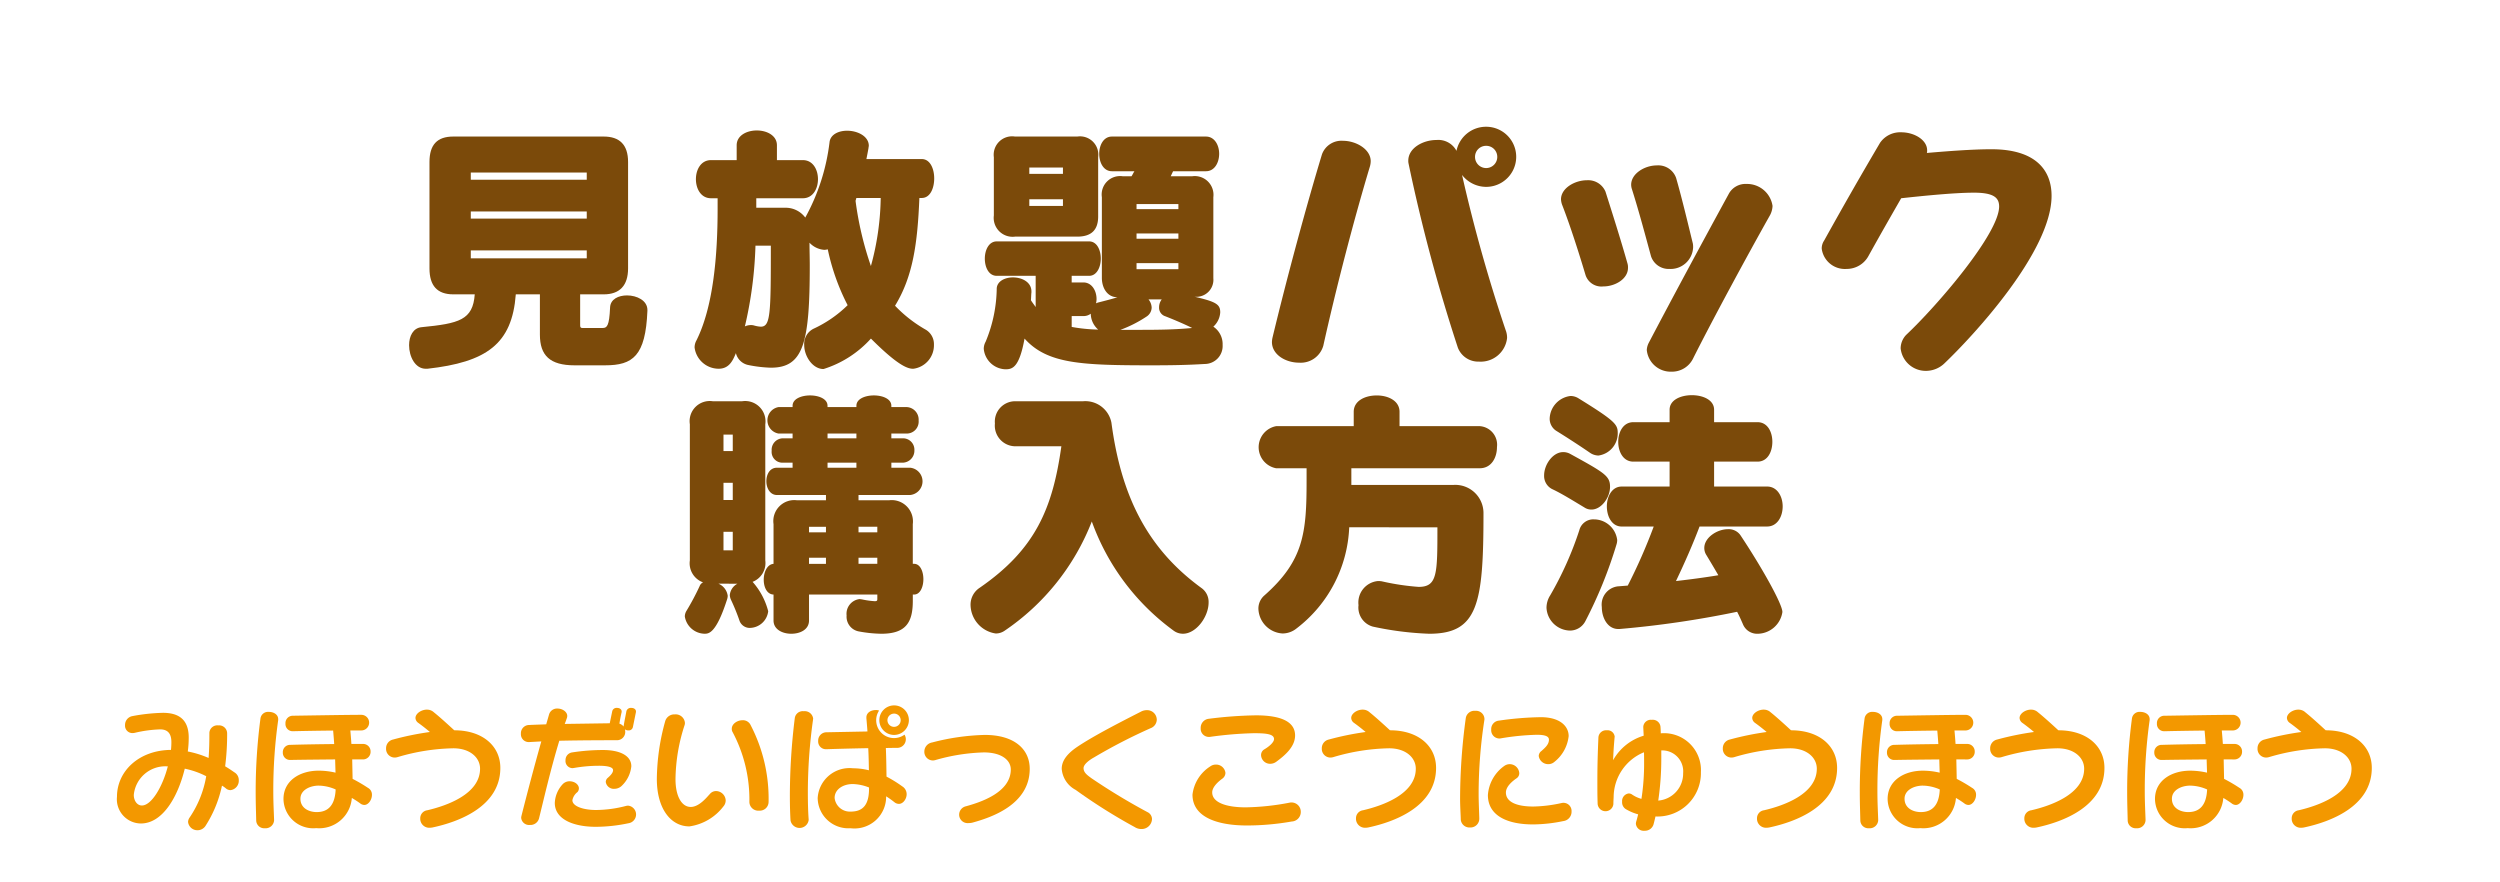
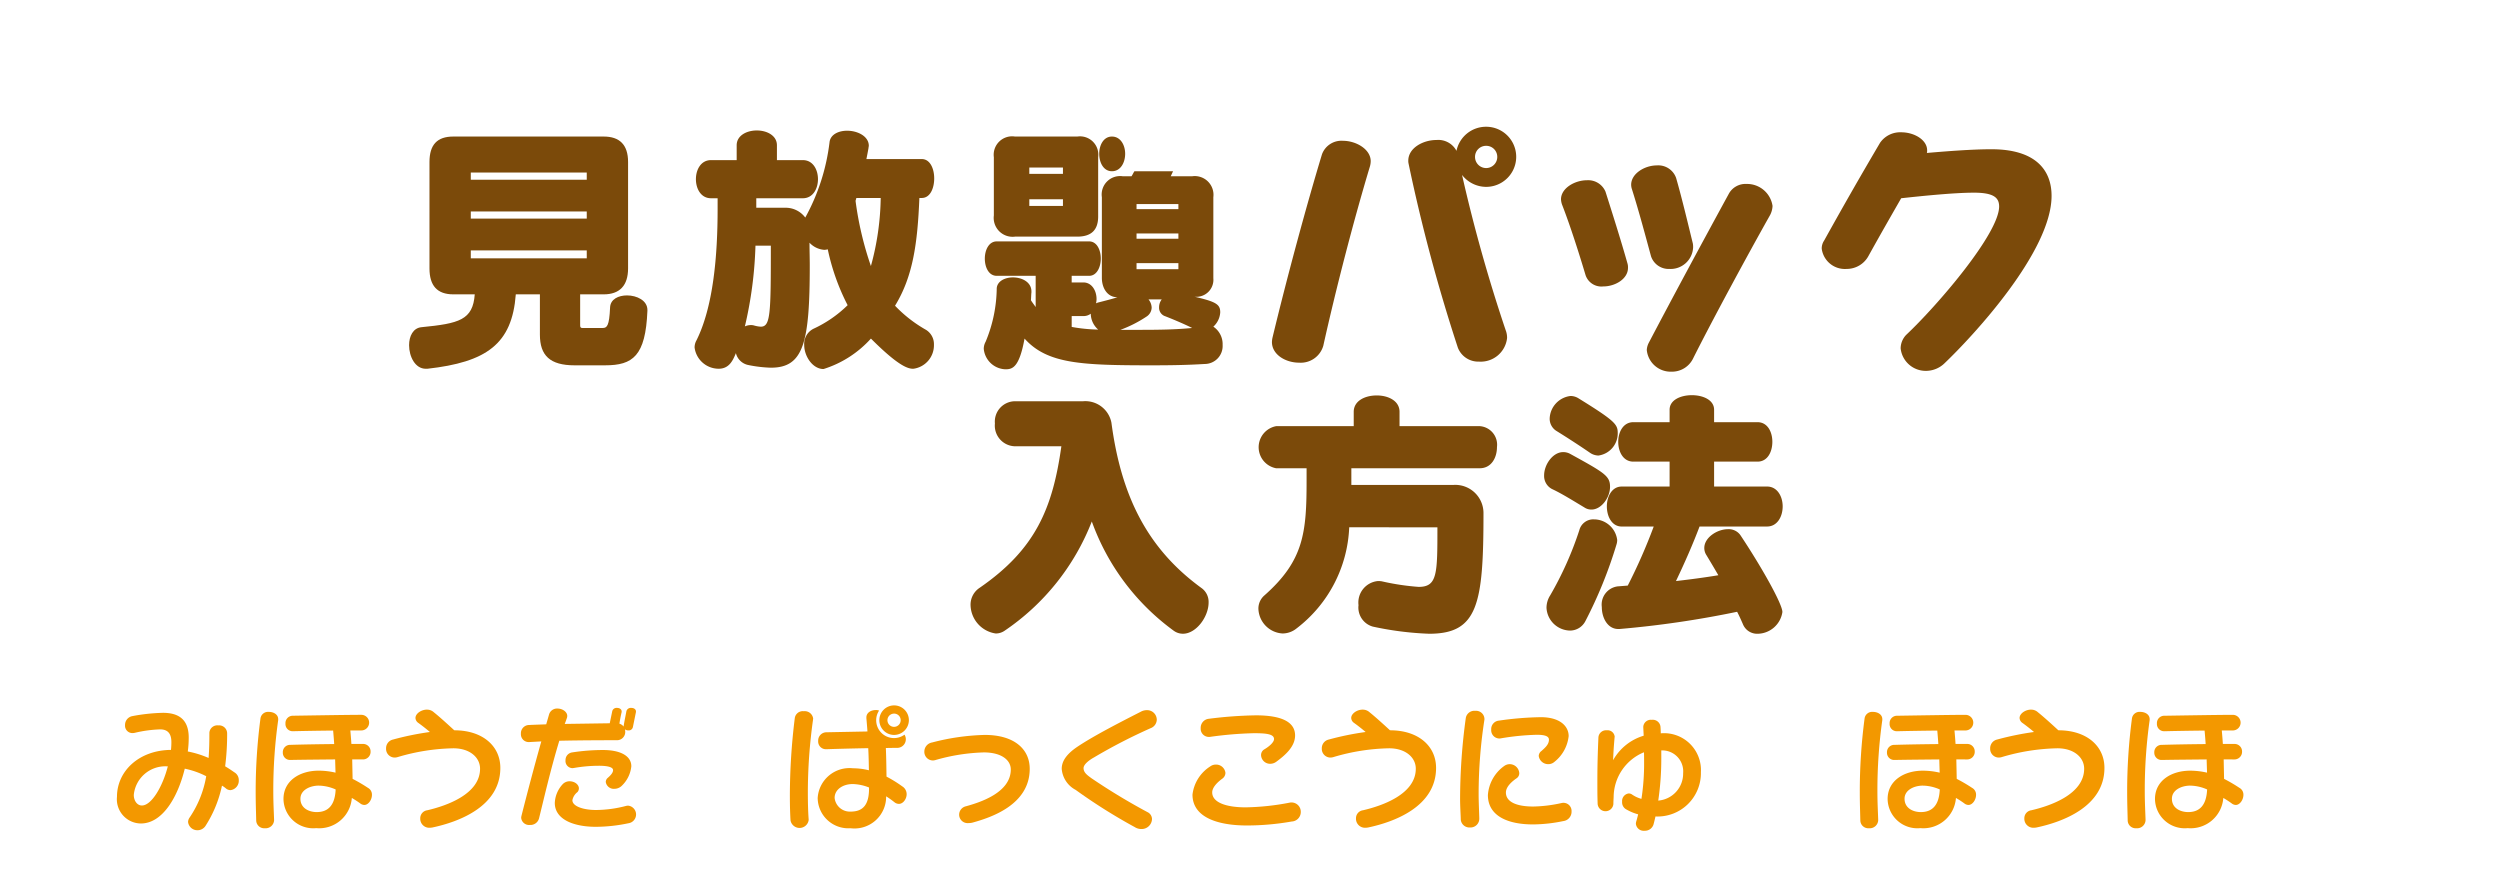
<svg xmlns="http://www.w3.org/2000/svg" id="レイヤー_9" data-name="レイヤー 9" width="170" height="60" viewBox="0 0 170 60">
  <defs>
    <style>.cls-1{fill:#f39800;}.cls-2{fill:#7b4a0a;}</style>
  </defs>
  <title>nav-05</title>
  <path class="cls-1" d="M13.986,56.142a.649.649,0,0,1-.54.314.635.635,0,0,1-.657-.558.534.534,0,0,1,.099-.297,7.117,7.117,0,0,0,1.135-2.818,5.704,5.704,0,0,0-1.459-.513c-.459,1.891-1.494,3.727-2.988,3.727A1.648,1.648,0,0,1,7.954,54.188c0-1.765,1.513-3.178,3.673-3.195.019-.189.027-.36.027-.531,0-.702-.369-.864-.766-.864a8.6,8.6,0,0,0-1.719.233.932.932,0,0,1-.153.019.502.502,0,0,1-.513-.54.609.609,0,0,1,.485-.612,12.584,12.584,0,0,1,2.089-.226c1.009,0,1.756.396,1.756,1.684a6.954,6.954,0,0,1-.063.945,6.671,6.671,0,0,1,1.414.441c.045-.567.054-1.144.054-1.72a.539.539,0,0,1,.604-.495.545.545,0,0,1,.603.54,16.958,16.958,0,0,1-.135,2.242c.243.144.441.279.621.405a.606.606,0,0,1,.306.54.641.641,0,0,1-.558.675.485.485,0,0,1-.297-.099,1.802,1.802,0,0,0-.288-.207A8.142,8.142,0,0,1,13.986,56.142Zm-2.692-4.033A2.152,2.152,0,0,0,9.098,54.053c0,.405.234.721.549.721.657,0,1.414-1.288,1.765-2.665Z" />
  <path class="cls-1" d="M18.638,55.772a.576.576,0,0,1-.63.549.543.543,0,0,1-.586-.522c-.009-.485-.036-1.125-.036-1.917a37.975,37.975,0,0,1,.324-5.015.521.521,0,0,1,.567-.459c.324,0,.64.171.64.495v.062a34.227,34.227,0,0,0-.333,4.835c0,.783.035,1.377.054,1.953Zm5.312-4.133.027,1.324a10.701,10.701,0,0,1,1.044.611.521.521,0,0,1,.271.478c0,.324-.234.685-.522.685a.475.475,0,0,1-.279-.108,6.228,6.228,0,0,0-.567-.369,2.223,2.223,0,0,1-2.422,2.053A2.022,2.022,0,0,1,19.277,54.332c0-1.252,1.117-1.927,2.396-1.927A5.028,5.028,0,0,1,22.815,52.54l-.026-.9c-.99.01-2.125.019-3.025.036h-.018a.488.488,0,0,1-.514-.504.495.495,0,0,1,.522-.522c.837-.026,1.972-.045,2.971-.054-.018-.297-.045-.612-.072-.918-.918.009-1.971.026-2.728.045h-.018a.487.487,0,0,1-.495-.522.498.498,0,0,1,.504-.531c1.684-.026,3.799-.062,4.654-.062a.531.531,0,0,1,0,1.062h-.747c.027.306.054.621.072.918h.765a.508.508,0,0,1,.54.513.518.518,0,0,1-.54.54Zm-2.269,1.783c-.612,0-1.252.306-1.252.891,0,.648.586.909,1.107.909.802,0,1.243-.495,1.288-1.539A2.933,2.933,0,0,0,21.681,53.423Z" />
  <path class="cls-1" d="M32.644,52.271c0-.757-.685-1.387-1.818-1.387a14.081,14.081,0,0,0-3.772.594.718.718,0,0,1-.225.036.589.589,0,0,1-.576-.621.603.603,0,0,1,.468-.603,19.589,19.589,0,0,1,2.512-.514c-.252-.216-.54-.441-.792-.621a.43.43,0,0,1-.189-.333c0-.297.396-.567.774-.567a.683.683,0,0,1,.477.181c.415.333.937.81,1.387,1.224,1.954,0,3.133,1.09,3.133,2.557,0,2.629-2.836,3.674-4.618,4.052a1.254,1.254,0,0,1-.171.018.613.613,0,0,1-.657-.639.547.547,0,0,1,.478-.55C30.375,54.791,32.644,53.999,32.644,52.271Z" />
  <path class="cls-1" d="M42.408,49.371c.045-.297.126-.675.189-1.017a.312.312,0,0,1,.333-.217c.171,0,.315.091.315.243V48.417l-.207,1.018a.288.288,0,0,1-.307.234.405.405,0,0,1-.234-.072.812.812,0,0,1,.019.152.56.56,0,0,1-.576.586c-.666,0-2.313,0-3.907.036-.585,1.926-1.026,3.853-1.378,5.275a.6.6,0,0,1-.621.45.537.537,0,0,1-.594-.486.719.719,0,0,1,.018-.126c.396-1.566.874-3.376,1.351-5.068l-.828.045H35.963a.531.531,0,0,1-.541-.567.561.561,0,0,1,.559-.594c.342-.019.729-.027,1.161-.046l.198-.684a.563.563,0,0,1,.576-.388c.324,0,.657.217.657.505a.431.431,0,0,1-.027.144c-.045.135-.09.262-.144.396l3.061-.045.171-.828a.303.303,0,0,1,.324-.217c.171,0,.315.091.315.243V48.417c-.054.226-.117.54-.153.792a.598.598,0,0,1,.288.198Zm-1.881,6.852c-1.594,0-2.801-.54-2.801-1.621a1.992,1.992,0,0,1,.522-1.26.647.647,0,0,1,.469-.216c.396,0,.647.252.647.477a.383.383,0,0,1-.099.261.909.909,0,0,0-.342.55c0,.423.765.666,1.611.666a8.23,8.23,0,0,0,2.043-.279.732.732,0,0,1,.126-.018.603.603,0,0,1,.036,1.197A10.864,10.864,0,0,1,40.527,56.223Zm1.161-3.854c0-.207-.378-.297-.954-.297a9.848,9.848,0,0,0-1.72.153c-.027,0-.055.009-.081.009a.485.485,0,0,1-.478-.54.522.522,0,0,1,.459-.531,13.806,13.806,0,0,1,2.089-.162c1.18,0,1.927.396,1.927,1.107a2.121,2.121,0,0,1-.63,1.306.718.718,0,0,1-.514.225.549.549,0,0,1-.594-.468.384.384,0,0,1,.099-.243C41.499,52.747,41.689,52.559,41.689,52.369Z" />
-   <path class="cls-1" d="M48.69,53.792a.668.668,0,0,1,.657.63.627.627,0,0,1-.162.423A3.54,3.54,0,0,1,46.88,56.195c-1.251,0-2.215-1.18-2.215-3.231a15.085,15.085,0,0,1,.567-3.917.644.644,0,0,1,.657-.468.63.63,0,0,1,.685.567.463.463,0,0,1-.019.153,12.216,12.216,0,0,0-.621,3.682c0,1.17.423,1.891,1.035,1.891.595,0,1.126-.702,1.297-.873A.546.546,0,0,1,48.69,53.792Zm3.574.738a.598.598,0,0,1-.64.594.605.605,0,0,1-.666-.594,9.751,9.751,0,0,0-1.134-4.735.425.425,0,0,1-.063-.243c0-.324.369-.576.729-.576a.576.576,0,0,1,.558.342A10.838,10.838,0,0,1,52.264,54.53Z" />
  <path class="cls-1" d="M54.989,55.764A.625.625,0,0,1,53.756,55.79c-.027-.414-.045-1.035-.045-1.665a43.367,43.367,0,0,1,.333-5.285.548.548,0,0,1,.612-.477.575.575,0,0,1,.639.504c0,.018-.009.045-.009.072a35.795,35.795,0,0,0-.352,4.97c0,.702.019,1.359.055,1.81Zm.612-1.477A2.167,2.167,0,0,1,58.005,52.243a4.547,4.547,0,0,1,1.08.135c-.009-.531-.018-1.026-.045-1.503-.973.018-2.07.045-2.845.072h-.018a.526.526,0,0,1-.541-.567.564.564,0,0,1,.55-.585l2.8-.055c-.019-.297-.045-.603-.072-.9v-.054c0-.333.324-.504.64-.504a.613.613,0,0,1,.225.036,1.177,1.177,0,0,0-.198.657A1.212,1.212,0,0,0,61.507,49.957a.587.587,0,0,1-.495.899c-.207,0-.468,0-.774.01.027.63.036,1.287.045,1.944a8.6,8.6,0,0,1,1.062.657.625.625,0,0,1,.307.54c0,.324-.243.657-.522.657a.492.492,0,0,1-.279-.09,6.169,6.169,0,0,0-.594-.424,2.154,2.154,0,0,1-2.422,2.17,2.088,2.088,0,0,1-2.232-2.017Zm3.492-.738a3.215,3.215,0,0,0-1.106-.234c-.657,0-1.233.36-1.233.945a1.043,1.043,0,0,0,1.098.928c.855,0,1.242-.495,1.242-1.566ZM60.796,49.975a1.004,1.004,0,1,1,1.008-.999A1.009,1.009,0,0,1,60.796,49.975Zm0-1.449a.45.45,0,1,0,.45.45A.446.446,0,0,0,60.796,48.525Z" />
  <path class="cls-1" d="M65.853,55.971a.578.578,0,0,1-.631-.576.587.587,0,0,1,.46-.567c.909-.252,3.052-.909,3.052-2.503,0-.63-.621-1.161-1.837-1.161a13.107,13.107,0,0,0-3.295.522.623.623,0,0,1-.171.026.587.587,0,0,1-.576-.612.631.631,0,0,1,.531-.612,15.474,15.474,0,0,1,3.583-.513c2.008,0,3.052.973,3.052,2.305,0,2.458-2.665,3.322-3.916,3.664A1.297,1.297,0,0,1,65.853,55.971Z" />
  <path class="cls-1" d="M73.142,53.711a1.775,1.775,0,0,1-.945-1.432c0-.567.396-1.062,1.125-1.539,1.099-.729,2.872-1.639,4.25-2.341a.844.844,0,0,1,.423-.108.655.655,0,0,1,.666.648.635.635,0,0,1-.414.576,37.19,37.19,0,0,0-3.854,1.989c-.342.189-.711.478-.711.729,0,.306.261.486.559.702a42.895,42.895,0,0,0,3.781,2.286.533.533,0,0,1,.314.469.703.703,0,0,1-.72.684.832.832,0,0,1-.459-.135A37.715,37.715,0,0,1,73.142,53.711Z" />
  <path class="cls-1" d="M84.798,56.133c-1.989,0-3.709-.55-3.709-2.098a2.637,2.637,0,0,1,1.206-1.918.649.649,0,0,1,.396-.126.638.638,0,0,1,.639.567.496.496,0,0,1-.207.387c-.351.252-.693.604-.693.937,0,.711,1.009,1.018,2.269,1.018a16.932,16.932,0,0,0,3.017-.324.444.444,0,0,1,.107-.009.633.633,0,0,1,.631.639.648.648,0,0,1-.621.657A17.707,17.707,0,0,1,84.798,56.133ZM86.364,51.938a.614.614,0,0,1-.612-.586.448.448,0,0,1,.207-.387c.324-.189.675-.478.675-.711,0-.352-.585-.396-1.377-.396a25.671,25.671,0,0,0-2.935.243.452.452,0,0,1-.108.009.555.555,0,0,1-.567-.594.617.617,0,0,1,.559-.64,28.436,28.436,0,0,1,3.196-.233c1.854,0,2.664.504,2.664,1.368,0,.765-.684,1.351-1.27,1.782A.706.706,0,0,1,86.364,51.938Z" />
  <path class="cls-1" d="M96.274,52.271c0-.757-.685-1.387-1.818-1.387a14.081,14.081,0,0,0-3.772.594.718.718,0,0,1-.225.036.589.589,0,0,1-.576-.621.603.603,0,0,1,.468-.603,19.589,19.589,0,0,1,2.512-.514c-.252-.216-.54-.441-.792-.621a.43.43,0,0,1-.189-.333c0-.297.396-.567.774-.567a.683.683,0,0,1,.477.181c.415.333.937.81,1.387,1.224,1.954,0,3.133,1.09,3.133,2.557,0,2.629-2.836,3.674-4.618,4.052a1.254,1.254,0,0,1-.171.018.613.613,0,0,1-.657-.639.547.547,0,0,1,.478-.55C94.005,54.791,96.274,53.999,96.274,52.271Z" />
  <path class="cls-1" d="M100.592,55.664a.597.597,0,0,1-.63.604.588.588,0,0,1-.631-.604c-.009-.314-.045-.882-.045-1.323a40.844,40.844,0,0,1,.388-5.519.594.594,0,0,1,.647-.486.572.572,0,0,1,.621.531v.063A32.987,32.987,0,0,0,100.547,53.999c0,.549.036,1.278.045,1.639Zm3.637.396c-1.593,0-3.052-.514-3.052-1.999a2.658,2.658,0,0,1,1.107-1.972.641.641,0,0,1,.387-.126.656.656,0,0,1,.64.612.415.415,0,0,1-.189.352c-.288.198-.72.558-.72.963,0,.657.756.954,1.863.954a9.527,9.527,0,0,0,1.944-.243.527.527,0,0,1,.117-.009.552.552,0,0,1,.54.585A.641.641,0,0,1,106.3,55.835,10.429,10.429,0,0,1,104.229,56.061Zm.54-7.292c1.333,0,1.9.63,1.9,1.287a2.586,2.586,0,0,1-.973,1.756.626.626,0,0,1-.414.152.647.647,0,0,1-.648-.558.431.431,0,0,1,.18-.333c.262-.234.514-.45.514-.774,0-.243-.297-.333-.828-.333A16.924,16.924,0,0,0,102.05,50.209a.444.444,0,0,1-.107.009.562.562,0,0,1-.54-.604.576.576,0,0,1,.53-.612A21.35,21.35,0,0,1,104.769,48.769Z" />
  <path class="cls-1" d="M111.743,49.461v-.054a.516.516,0,0,1,.576-.459.528.528,0,0,1,.595.478c.009.144.018.288.018.44a2.51,2.51,0,0,1,2.729,2.647,2.949,2.949,0,0,1-3.088,3.007c-.036.152-.072.314-.117.477a.613.613,0,0,1-.631.495.532.532,0,0,1-.585-.477.657.657,0,0,1,.019-.136c.054-.171.09-.323.135-.504a3.228,3.228,0,0,1-.783-.324.541.541,0,0,1-.307-.531.519.519,0,0,1,.45-.566.406.406,0,0,1,.198.054,2.087,2.087,0,0,0,.666.315,15.628,15.628,0,0,0,.181-2.494c0-.234,0-.468-.009-.675a3.315,3.315,0,0,0-2.062,3.043c-.009.171-.018.333-.018.477a.537.537,0,0,1-1.071-.018c-.018-.586-.018-.802-.018-1.521,0-1.135.026-1.918.071-2.989a.521.521,0,0,1,.567-.486.485.485,0,0,1,.54.441c0,.018-.009.036-.009.063-.054.621-.072.882-.099,1.53a3.543,3.543,0,0,1,2.079-1.666Zm1.225,2.125a19.46,19.46,0,0,1-.207,2.854,1.839,1.839,0,0,0,1.692-1.863,1.423,1.423,0,0,0-1.485-1.548Z" />
-   <path class="cls-1" d="M123.543,52.271c0-.757-.684-1.387-1.818-1.387a14.087,14.087,0,0,0-3.772.594.71.71,0,0,1-.225.036.589.589,0,0,1-.576-.621.604.604,0,0,1,.468-.603,19.663,19.663,0,0,1,2.512-.514c-.252-.216-.54-.441-.792-.621a.432.432,0,0,1-.188-.333c0-.297.396-.567.773-.567a.684.684,0,0,1,.478.181c.414.333.937.81,1.387,1.224,1.953,0,3.133,1.09,3.133,2.557,0,2.629-2.836,3.674-4.618,4.052a1.267,1.267,0,0,1-.172.018.613.613,0,0,1-.657-.639.547.547,0,0,1,.478-.55C121.275,54.791,123.543,53.999,123.543,52.271Z" />
  <path class="cls-1" d="M127.718,55.772a.576.576,0,0,1-.63.549.543.543,0,0,1-.586-.522c-.009-.485-.036-1.125-.036-1.917a37.975,37.975,0,0,1,.324-5.015.521.521,0,0,1,.567-.459c.324,0,.64.171.64.495v.062a34.227,34.227,0,0,0-.333,4.835c0,.783.035,1.377.054,1.953Zm5.312-4.133.027,1.324a10.701,10.701,0,0,1,1.044.611.521.521,0,0,1,.271.478c0,.324-.234.685-.522.685a.475.475,0,0,1-.279-.108,6.228,6.228,0,0,0-.567-.369,2.223,2.223,0,0,1-2.422,2.053,2.022,2.022,0,0,1-2.224-1.98c0-1.252,1.117-1.927,2.396-1.927a5.028,5.028,0,0,1,1.143.135l-.026-.9c-.99.01-2.125.019-3.025.036h-.018a.488.488,0,0,1-.514-.504.495.495,0,0,1,.522-.522c.837-.026,1.972-.045,2.971-.054-.018-.297-.045-.612-.072-.918-.918.009-1.971.026-2.728.045h-.018a.487.487,0,0,1-.495-.522.498.498,0,0,1,.504-.531c1.684-.026,3.799-.062,4.654-.062a.531.531,0,0,1,0,1.062h-.747c.027.306.054.621.072.918h.765a.508.508,0,0,1,.54.513.518.518,0,0,1-.54.54Zm-2.269,1.783c-.612,0-1.252.306-1.252.891,0,.648.586.909,1.107.909.802,0,1.243-.495,1.288-1.539A2.933,2.933,0,0,0,130.761,53.423Z" />
  <path class="cls-1" d="M141.723,52.271c0-.757-.684-1.387-1.818-1.387a14.087,14.087,0,0,0-3.772.594.71.71,0,0,1-.225.036.589.589,0,0,1-.576-.621A.604.604,0,0,1,135.799,50.29a19.663,19.663,0,0,1,2.512-.514c-.252-.216-.54-.441-.792-.621a.432.432,0,0,1-.188-.333c0-.297.396-.567.773-.567a.684.684,0,0,1,.478.181c.414.333.937.81,1.387,1.224,1.953,0,3.133,1.09,3.133,2.557,0,2.629-2.836,3.674-4.618,4.052a1.267,1.267,0,0,1-.172.018.613.613,0,0,1-.657-.639.547.547,0,0,1,.478-.55C139.454,54.791,141.723,53.999,141.723,52.271Z" />
  <path class="cls-1" d="M145.898,55.772a.576.576,0,0,1-.63.549.541.541,0,0,1-.585-.522c-.009-.485-.036-1.125-.036-1.917a37.975,37.975,0,0,1,.324-5.015.52.52,0,0,1,.567-.459c.324,0,.639.171.639.495v.062a34.227,34.227,0,0,0-.333,4.835c0,.783.036,1.377.054,1.953Zm5.312-4.133.027,1.324a10.469,10.469,0,0,1,1.044.611.521.521,0,0,1,.271.478c0,.324-.234.685-.522.685a.472.472,0,0,1-.278-.108,6.228,6.228,0,0,0-.567-.369,2.224,2.224,0,0,1-2.422,2.053,2.022,2.022,0,0,1-2.224-1.98c0-1.252,1.116-1.927,2.395-1.927a5.044,5.044,0,0,1,1.144.135l-.027-.9c-.99.01-2.124.019-3.024.036H147.005a.488.488,0,0,1-.513-.504.495.495,0,0,1,.522-.522c.837-.026,1.971-.045,2.971-.054-.019-.297-.045-.612-.072-.918-.918.009-1.972.026-2.728.045h-.019a.488.488,0,0,1-.495-.522.498.498,0,0,1,.504-.531c1.684-.026,3.8-.062,4.655-.062a.531.531,0,0,1,0,1.062h-.748c.027.306.055.621.072.918h.766a.508.508,0,0,1,.54.513.519.519,0,0,1-.54.54Zm-2.269,1.783c-.612,0-1.251.306-1.251.891,0,.648.585.909,1.107.909.801,0,1.242-.495,1.287-1.539A2.926,2.926,0,0,0,148.941,53.423Z" />
-   <path class="cls-1" d="M159.903,52.271c0-.757-.685-1.387-1.818-1.387a14.081,14.081,0,0,0-3.772.594.718.718,0,0,1-.225.036.589.589,0,0,1-.576-.621.603.603,0,0,1,.468-.603,19.589,19.589,0,0,1,2.512-.514c-.252-.216-.54-.441-.792-.621a.43.43,0,0,1-.189-.333c0-.297.396-.567.774-.567a.683.683,0,0,1,.477.181c.415.333.937.81,1.387,1.224,1.954,0,3.133,1.09,3.133,2.557,0,2.629-2.836,3.674-4.618,4.052a1.254,1.254,0,0,1-.171.018.613.613,0,0,1-.657-.639.547.547,0,0,1,.478-.55C157.635,54.791,159.903,53.999,159.903,52.271Z" />
  <path class="cls-2" d="M39.071,24.842c-1.674,0-2.358-.667-2.358-2.089v-2.737H35.074c-.252,3.386-1.998,4.609-6.014,5.06h-.108c-.72,0-1.134-.828-1.134-1.603,0-.611.27-1.17.846-1.224,2.558-.252,3.493-.486,3.619-2.233h-1.458c-1.099,0-1.62-.594-1.62-1.764V11.014c0-1.171.521-1.729,1.62-1.729H41.052c1.081,0,1.657.558,1.657,1.729v7.238c0,1.17-.576,1.764-1.657,1.764H39.45v2.107c0,.126.035.18.144.18h1.387c.288,0,.45-.126.504-1.387.018-.576.576-.828,1.152-.828.666,0,1.387.343,1.387.99v.055c-.126,3.078-.99,3.709-2.881,3.709Zm.828-13.108H32.014v.486h7.886Zm0,2.646H32.014v.486h7.886Zm0,2.647H32.014v.54h7.886Z" />
  <path class="cls-2" d="M62.518,13.462c-.126,3.079-.432,5.33-1.656,7.328a9.077,9.077,0,0,0,2.106,1.639,1.142,1.142,0,0,1,.54,1.009,1.611,1.611,0,0,1-1.404,1.638c-.324,0-.937-.107-2.881-2.053a7.262,7.262,0,0,1-3.223,2.071c-.738,0-1.314-.864-1.314-1.639a1.15,1.15,0,0,1,.63-1.099,8.24,8.24,0,0,0,2.323-1.603,14.951,14.951,0,0,1-1.351-3.799,1.026,1.026,0,0,1-.234.036,1.525,1.525,0,0,1-1.008-.486c0,.54.018,1.062.018,1.53,0,5.312-.432,6.969-2.646,6.969a8.891,8.891,0,0,1-1.531-.181,1.085,1.085,0,0,1-.846-.81c-.198.485-.45,1.062-1.17,1.062a1.654,1.654,0,0,1-1.639-1.44.979.979,0,0,1,.126-.485c1.152-2.305,1.44-5.78,1.44-8.949V13.481h-.45c-.685,0-1.026-.648-1.026-1.297s.342-1.296,1.026-1.296H50.094V9.879c0-.666.685-1.008,1.368-1.008.685,0,1.369.342,1.369,1.008v1.009h1.765c.684,0,1.026.647,1.026,1.296S55.279,13.481,54.596,13.481H51.427v.647h1.926a1.66,1.66,0,0,1,1.405.667,14.087,14.087,0,0,0,1.656-5.168c.09-.504.63-.738,1.188-.738.72,0,1.477.378,1.477,1.026,0,.036-.019.09-.019.145-.054.306-.09.485-.144.756h3.763c.576,0,.847.666.847,1.314,0,.666-.271,1.332-.847,1.332ZM51.372,16.704a27.378,27.378,0,0,1-.72,5.491A.985.985,0,0,1,51.048,22.105a.78.78,0,0,1,.198.019,2.031,2.031,0,0,0,.486.09c.666,0,.685-.864.685-5.51Zm6.86-3.241c-.018.072-.036.126-.054.198a22.331,22.331,0,0,0,1.044,4.43,18.32,18.32,0,0,0,.666-4.628Z" />
-   <path class="cls-2" d="M82.507,18.918a1.16,1.16,0,0,1-1.278,1.26c1.477.343,1.747.522,1.747,1.062a1.425,1.425,0,0,1-.469.973,1.426,1.426,0,0,1,.631,1.242,1.223,1.223,0,0,1-1.225,1.296c-1.152.072-2.341.091-3.547.091-4.826,0-7.148-.091-8.697-1.819-.359,1.981-.828,2.089-1.296,2.089a1.533,1.533,0,0,1-1.477-1.386.983.983,0,0,1,.126-.486,9.685,9.685,0,0,0,.756-3.638c.036-.485.559-.738,1.099-.738.63,0,1.261.324,1.261.955v.071c-.019.108-.019.414-.036.522.108.18.216.306.324.468v-2.124H67.778c-.54,0-.81-.576-.81-1.171,0-.576.27-1.17.81-1.17h6.284c.522,0,.792.576.792,1.17,0,.576-.27,1.171-.792,1.171H72.874v.45h.793c.576,0,.899.558.899,1.134a1.52,1.52,0,0,1-.036.288.866.866,0,0,1,.198-.071c.288-.072.99-.253,1.261-.343-.702,0-1.062-.648-1.062-1.314V13.409a1.253,1.253,0,0,1,1.423-1.423h.594c.072-.107.126-.233.198-.342H75.611c-.576,0-.864-.594-.864-1.188,0-.576.288-1.17.864-1.17h6.392c.594,0,.9.594.9,1.17,0,.595-.307,1.188-.9,1.188H79.771c-.055.108-.108.234-.162.342h1.458A1.273,1.273,0,0,1,82.507,13.409ZM69.022,16.091a1.285,1.285,0,0,1-1.44-1.44V10.69a1.252,1.252,0,0,1,1.44-1.404H73.252a1.247,1.247,0,0,1,1.423,1.404v4.033c0,.937-.486,1.368-1.423,1.368Zm3.259-4.699H69.993v.432h2.287Zm0,2.16H69.993v.45h2.287Zm.594,7.94V22.231a11.106,11.106,0,0,0,1.801.181,1.459,1.459,0,0,1-.504-1.081.805.805,0,0,1-.504.162Zm5.222-1.134a.937.937,0,0,1,.216.558.745.745,0,0,1-.324.595,8.524,8.524,0,0,1-1.8.918h1.296c1.351,0,2.467-.018,3.583-.126-.576-.288-1.351-.612-1.908-.828a.607.607,0,0,1-.342-.576.884.884,0,0,1,.18-.54ZM80.131,13.876H77.285v.343H80.131Zm0,1.999H77.285v.36H80.131Zm0,2.017H77.285v.414H80.131Z" />
+   <path class="cls-2" d="M82.507,18.918a1.16,1.16,0,0,1-1.278,1.26c1.477.343,1.747.522,1.747,1.062a1.425,1.425,0,0,1-.469.973,1.426,1.426,0,0,1,.631,1.242,1.223,1.223,0,0,1-1.225,1.296c-1.152.072-2.341.091-3.547.091-4.826,0-7.148-.091-8.697-1.819-.359,1.981-.828,2.089-1.296,2.089a1.533,1.533,0,0,1-1.477-1.386.983.983,0,0,1,.126-.486,9.685,9.685,0,0,0,.756-3.638c.036-.485.559-.738,1.099-.738.63,0,1.261.324,1.261.955v.071c-.019.108-.019.414-.036.522.108.18.216.306.324.468v-2.124H67.778c-.54,0-.81-.576-.81-1.171,0-.576.27-1.17.81-1.17h6.284c.522,0,.792.576.792,1.17,0,.576-.27,1.171-.792,1.171H72.874v.45h.793c.576,0,.899.558.899,1.134a1.52,1.52,0,0,1-.036.288.866.866,0,0,1,.198-.071c.288-.072.99-.253,1.261-.343-.702,0-1.062-.648-1.062-1.314V13.409a1.253,1.253,0,0,1,1.423-1.423h.594c.072-.107.126-.233.198-.342H75.611c-.576,0-.864-.594-.864-1.188,0-.576.288-1.17.864-1.17c.594,0,.9.594.9,1.17,0,.595-.307,1.188-.9,1.188H79.771c-.055.108-.108.234-.162.342h1.458A1.273,1.273,0,0,1,82.507,13.409ZM69.022,16.091a1.285,1.285,0,0,1-1.44-1.44V10.69a1.252,1.252,0,0,1,1.44-1.404H73.252a1.247,1.247,0,0,1,1.423,1.404v4.033c0,.937-.486,1.368-1.423,1.368Zm3.259-4.699H69.993v.432h2.287Zm0,2.16H69.993v.45h2.287Zm.594,7.94V22.231a11.106,11.106,0,0,0,1.801.181,1.459,1.459,0,0,1-.504-1.081.805.805,0,0,1-.504.162Zm5.222-1.134a.937.937,0,0,1,.216.558.745.745,0,0,1-.324.595,8.524,8.524,0,0,1-1.8.918h1.296c1.351,0,2.467-.018,3.583-.126-.576-.288-1.351-.612-1.908-.828a.607.607,0,0,1-.342-.576.884.884,0,0,1,.18-.54ZM80.131,13.876H77.285v.343H80.131Zm0,1.999H77.285v.36H80.131Zm0,2.017H77.285v.414H80.131Z" />
  <path class="cls-2" d="M91.317,9.574c.9,0,1.891.576,1.891,1.386a1.338,1.338,0,0,1-.054.36c-1.116,3.709-2.305,8.301-3.169,12.189a1.594,1.594,0,0,1-1.656,1.152c-.9,0-1.837-.54-1.837-1.404a1.614,1.614,0,0,1,.036-.288c1.009-4.195,2.341-9.093,3.367-12.478A1.408,1.408,0,0,1,91.317,9.574Zm4.466,1.548a.715.715,0,0,1-.019-.198c0-.863,1.009-1.404,1.909-1.404a1.397,1.397,0,0,1,1.368.738,2.051,2.051,0,0,1,2.017-1.639,2.044,2.044,0,0,1,0,4.088,2.082,2.082,0,0,1-1.639-.811,107.066,107.066,0,0,0,2.971,10.569,1.385,1.385,0,0,1,.091.522,1.803,1.803,0,0,1-1.909,1.603,1.485,1.485,0,0,1-1.44-.955A116.788,116.788,0,0,1,95.782,11.122Zm5.275-1.206a.749.749,0,0,0-.756.756.756.756,0,1,0,1.512,0A.749.749,0,0,0,101.058,9.916Z" />
  <path class="cls-2" d="M106.219,13.913a1.275,1.275,0,0,1-.071-.36c0-.756.936-1.296,1.764-1.296a1.276,1.276,0,0,1,1.261.774c.468,1.477,1.026,3.223,1.494,4.879a.892.892,0,0,1,.036.307c0,.756-.882,1.26-1.674,1.26a1.137,1.137,0,0,1-1.207-.756C107.407,17.334,106.795,15.389,106.219,13.913Zm4.754-1.044a1,1,0,0,1-.054-.307c0-.756.918-1.314,1.746-1.314a1.282,1.282,0,0,1,1.314.864c.414,1.44.846,3.277,1.135,4.447a1.405,1.405,0,0,1,.018.271,1.535,1.535,0,0,1-1.62,1.458,1.26,1.26,0,0,1-1.243-.864C111.944,16.236,111.459,14.399,110.973,12.869Zm7.778-.36a1.75,1.75,0,0,1,1.782,1.494,1.477,1.477,0,0,1-.162.612c-1.513,2.683-3.979,7.238-5.257,9.795a1.595,1.595,0,0,1-1.441.864,1.633,1.633,0,0,1-1.692-1.477,1.205,1.205,0,0,1,.145-.504c1.548-2.953,3.547-6.662,5.455-10.155A1.293,1.293,0,0,1,118.751,12.508Z" />
  <path class="cls-2" d="M135.941,14.039c0-.612-.396-.937-1.71-.937-1.387,0-3.619.234-4.951.379-.702,1.224-1.405,2.448-2.233,3.942a1.683,1.683,0,0,1-1.477.864,1.589,1.589,0,0,1-1.692-1.368.95.95,0,0,1,.162-.558c1.351-2.431,2.359-4.195,3.8-6.645a1.66,1.66,0,0,1,1.44-.72c.899,0,1.765.521,1.765,1.224a.544.544,0,0,1-.019.181c1.242-.108,3.043-.252,4.394-.252,2.988,0,4.087,1.404,4.087,3.169,0,3.799-5.365,9.561-7.292,11.397a1.82,1.82,0,0,1-1.242.504,1.714,1.714,0,0,1-1.729-1.53,1.345,1.345,0,0,1,.378-.919C131.764,20.754,135.941,15.875,135.941,14.039Z" />
-   <path class="cls-2" d="M48.855,39.691a1.042,1.042,0,0,1,.63.828.883.883,0,0,1-.036.217c-.756,2.358-1.26,2.358-1.548,2.358a1.392,1.392,0,0,1-1.333-1.171.754.754,0,0,1,.108-.378,16.906,16.906,0,0,0,.9-1.692.46.46,0,0,1,.233-.252,1.377,1.377,0,0,1-.899-1.494V28.852a1.37,1.37,0,0,1,1.566-1.566h1.98a1.383,1.383,0,0,1,1.584,1.566v9.255a1.373,1.373,0,0,1-.864,1.458,4.807,4.807,0,0,1,1.062,1.999,1.28,1.28,0,0,1-1.242,1.134.738.738,0,0,1-.721-.522,13.64,13.64,0,0,0-.558-1.368.882.882,0,0,1-.09-.342.968.968,0,0,1,.521-.774Zm.973-10.137h-.631v1.117h.631Zm0,3.277h-.631V34.002h.631Zm0,3.331h-.631v1.261h.631Zm12.243,4.268v.433c0,1.458-.468,2.232-2.143,2.232a9.013,9.013,0,0,1-1.549-.162,1.017,1.017,0,0,1-.81-1.08,1.006,1.006,0,0,1,.882-1.116c.036,0,.09.018.145.018a5.648,5.648,0,0,0,.882.126c.18,0,.18-.054.18-.18v-.271H55.013v1.765c0,.612-.595.9-1.207.9-.594,0-1.206-.288-1.206-.9V40.43c-.45-.018-.666-.504-.666-1.008,0-.522.233-1.045.666-1.081v-2.7a1.427,1.427,0,0,1,1.603-1.621h1.963v-.359H52.834c-.469,0-.721-.469-.721-.937,0-.469.234-.919.721-.919h1.062v-.342h-.702a.733.733,0,0,1-.72-.811.778.778,0,0,1,.738-.846h.684v-.324h-.954a.914.914,0,0,1,0-1.801h.954v-.09c0-.468.595-.702,1.188-.702.595,0,1.188.234,1.188.702v.09H58.236v-.09c0-.468.594-.702,1.188-.702.594,0,1.188.234,1.188.702v.09H61.656a.855.855,0,0,1,.811.919.812.812,0,0,1-.811.882H60.612v.324h.756a.774.774,0,0,1,.811.811.817.817,0,0,1-.828.846h-.738v.342h1.278a.932.932,0,0,1,0,1.855H58.379v.359h2.071a1.447,1.447,0,0,1,1.62,1.621v2.7h.09c.414,0,.63.522.63,1.045,0,.521-.216,1.044-.63,1.044Zm-5.905-4.609H55.013v.378h1.152Zm0,2.106H55.013v.414h1.152Zm2.07-8.445H56.273v.324H58.236Zm0,1.981H56.273v.342H58.236Zm1.422,4.357H58.379v.378h1.278Zm0,2.106H58.379v.414h1.278Z" />
  <path class="cls-2" d="M68.986,30.346a1.405,1.405,0,0,1-1.332-1.549,1.383,1.383,0,0,1,1.332-1.512h4.664a1.807,1.807,0,0,1,1.927,1.458c.666,5.024,2.467,8.589,6.14,11.254a1.159,1.159,0,0,1,.468.972c0,.973-.846,2.125-1.746,2.125a1.073,1.073,0,0,1-.666-.234A15.793,15.793,0,0,1,74.243,35.46a15.954,15.954,0,0,1-5.941,7.437,1.045,1.045,0,0,1-.595.18,2.001,2.001,0,0,1-1.71-1.944,1.372,1.372,0,0,1,.63-1.17c3.781-2.611,4.952-5.384,5.546-9.616Z" />
  <path class="cls-2" d="M91.747,35.856a9.115,9.115,0,0,1-3.583,6.878,1.514,1.514,0,0,1-.954.342,1.742,1.742,0,0,1-1.639-1.692,1.179,1.179,0,0,1,.414-.9c2.665-2.358,2.863-4.249,2.863-7.778v-.864H86.778a1.456,1.456,0,0,1,0-2.863h5.275v-.973c0-.756.774-1.116,1.566-1.116.774,0,1.549.36,1.549,1.116V28.978h5.455a1.267,1.267,0,0,1,1.171,1.422c0,.721-.379,1.441-1.171,1.441H91.892v1.135h6.932a1.917,1.917,0,0,1,2.053,1.927c0,6.176-.378,8.192-3.69,8.192a21.536,21.536,0,0,1-3.836-.486,1.346,1.346,0,0,1-.972-1.458,1.466,1.466,0,0,1,1.314-1.639,1.39,1.39,0,0,1,.27.018,16.587,16.587,0,0,0,2.503.378c1.278,0,1.278-.882,1.278-4.051Z" />
  <path class="cls-2" d="M107.737,34.506c-.81-.486-1.53-.937-2.179-1.242a.997.997,0,0,1-.558-.937c0-.738.594-1.584,1.296-1.584a.983.983,0,0,1,.486.126c2.323,1.278,2.701,1.494,2.701,2.232s-.595,1.549-1.261,1.549A.844.844,0,0,1,107.737,34.506Zm.648.811a1.598,1.598,0,0,1,1.585,1.404,1.018,1.018,0,0,1-.055.324,30.155,30.155,0,0,1-2.106,5.186,1.18,1.18,0,0,1-1.044.648,1.632,1.632,0,0,1-1.603-1.549,1.582,1.582,0,0,1,.252-.847,23.113,23.113,0,0,0,1.98-4.429A.983.983,0,0,1,108.386,35.316Zm-.306-4.556c-.793-.541-1.549-1.027-2.215-1.441a.977.977,0,0,1-.486-.864,1.605,1.605,0,0,1,1.423-1.53,1.041,1.041,0,0,1,.54.162c2.538,1.566,2.665,1.782,2.665,2.377a1.522,1.522,0,0,1-1.314,1.512A1.053,1.053,0,0,1,108.08,30.761Zm7.49,5.042c-.433,1.152-1.009,2.467-1.603,3.709.936-.108,1.908-.234,2.881-.396-.271-.468-.54-.918-.811-1.368a.88.88,0,0,1-.144-.486c0-.702.864-1.278,1.62-1.278a.974.974,0,0,1,.828.396c1.404,2.106,2.863,4.681,2.863,5.239a1.729,1.729,0,0,1-1.693,1.477,1.043,1.043,0,0,1-.99-.648c-.126-.288-.252-.576-.396-.847a67.467,67.467,0,0,1-7.994,1.171h-.091c-.72,0-1.116-.756-1.116-1.494a1.249,1.249,0,0,1,1.081-1.405c.233-.018.468-.035.684-.054a37.736,37.736,0,0,0,1.765-4.015h-2.179c-.666,0-1.008-.685-1.008-1.369,0-.666.342-1.35,1.008-1.35h3.259V31.391h-2.467c-.684,0-1.026-.666-1.026-1.35,0-.667.343-1.333,1.026-1.333h2.467v-.846c0-.667.757-.99,1.513-.99s1.513.323,1.513.99v.846h2.952c.685,0,1.009.666,1.009,1.333,0,.684-.324,1.35-1.009,1.35h-2.952V33.084h3.601c.702,0,1.062.684,1.062,1.35,0,.685-.36,1.369-1.062,1.369Z" />
</svg>